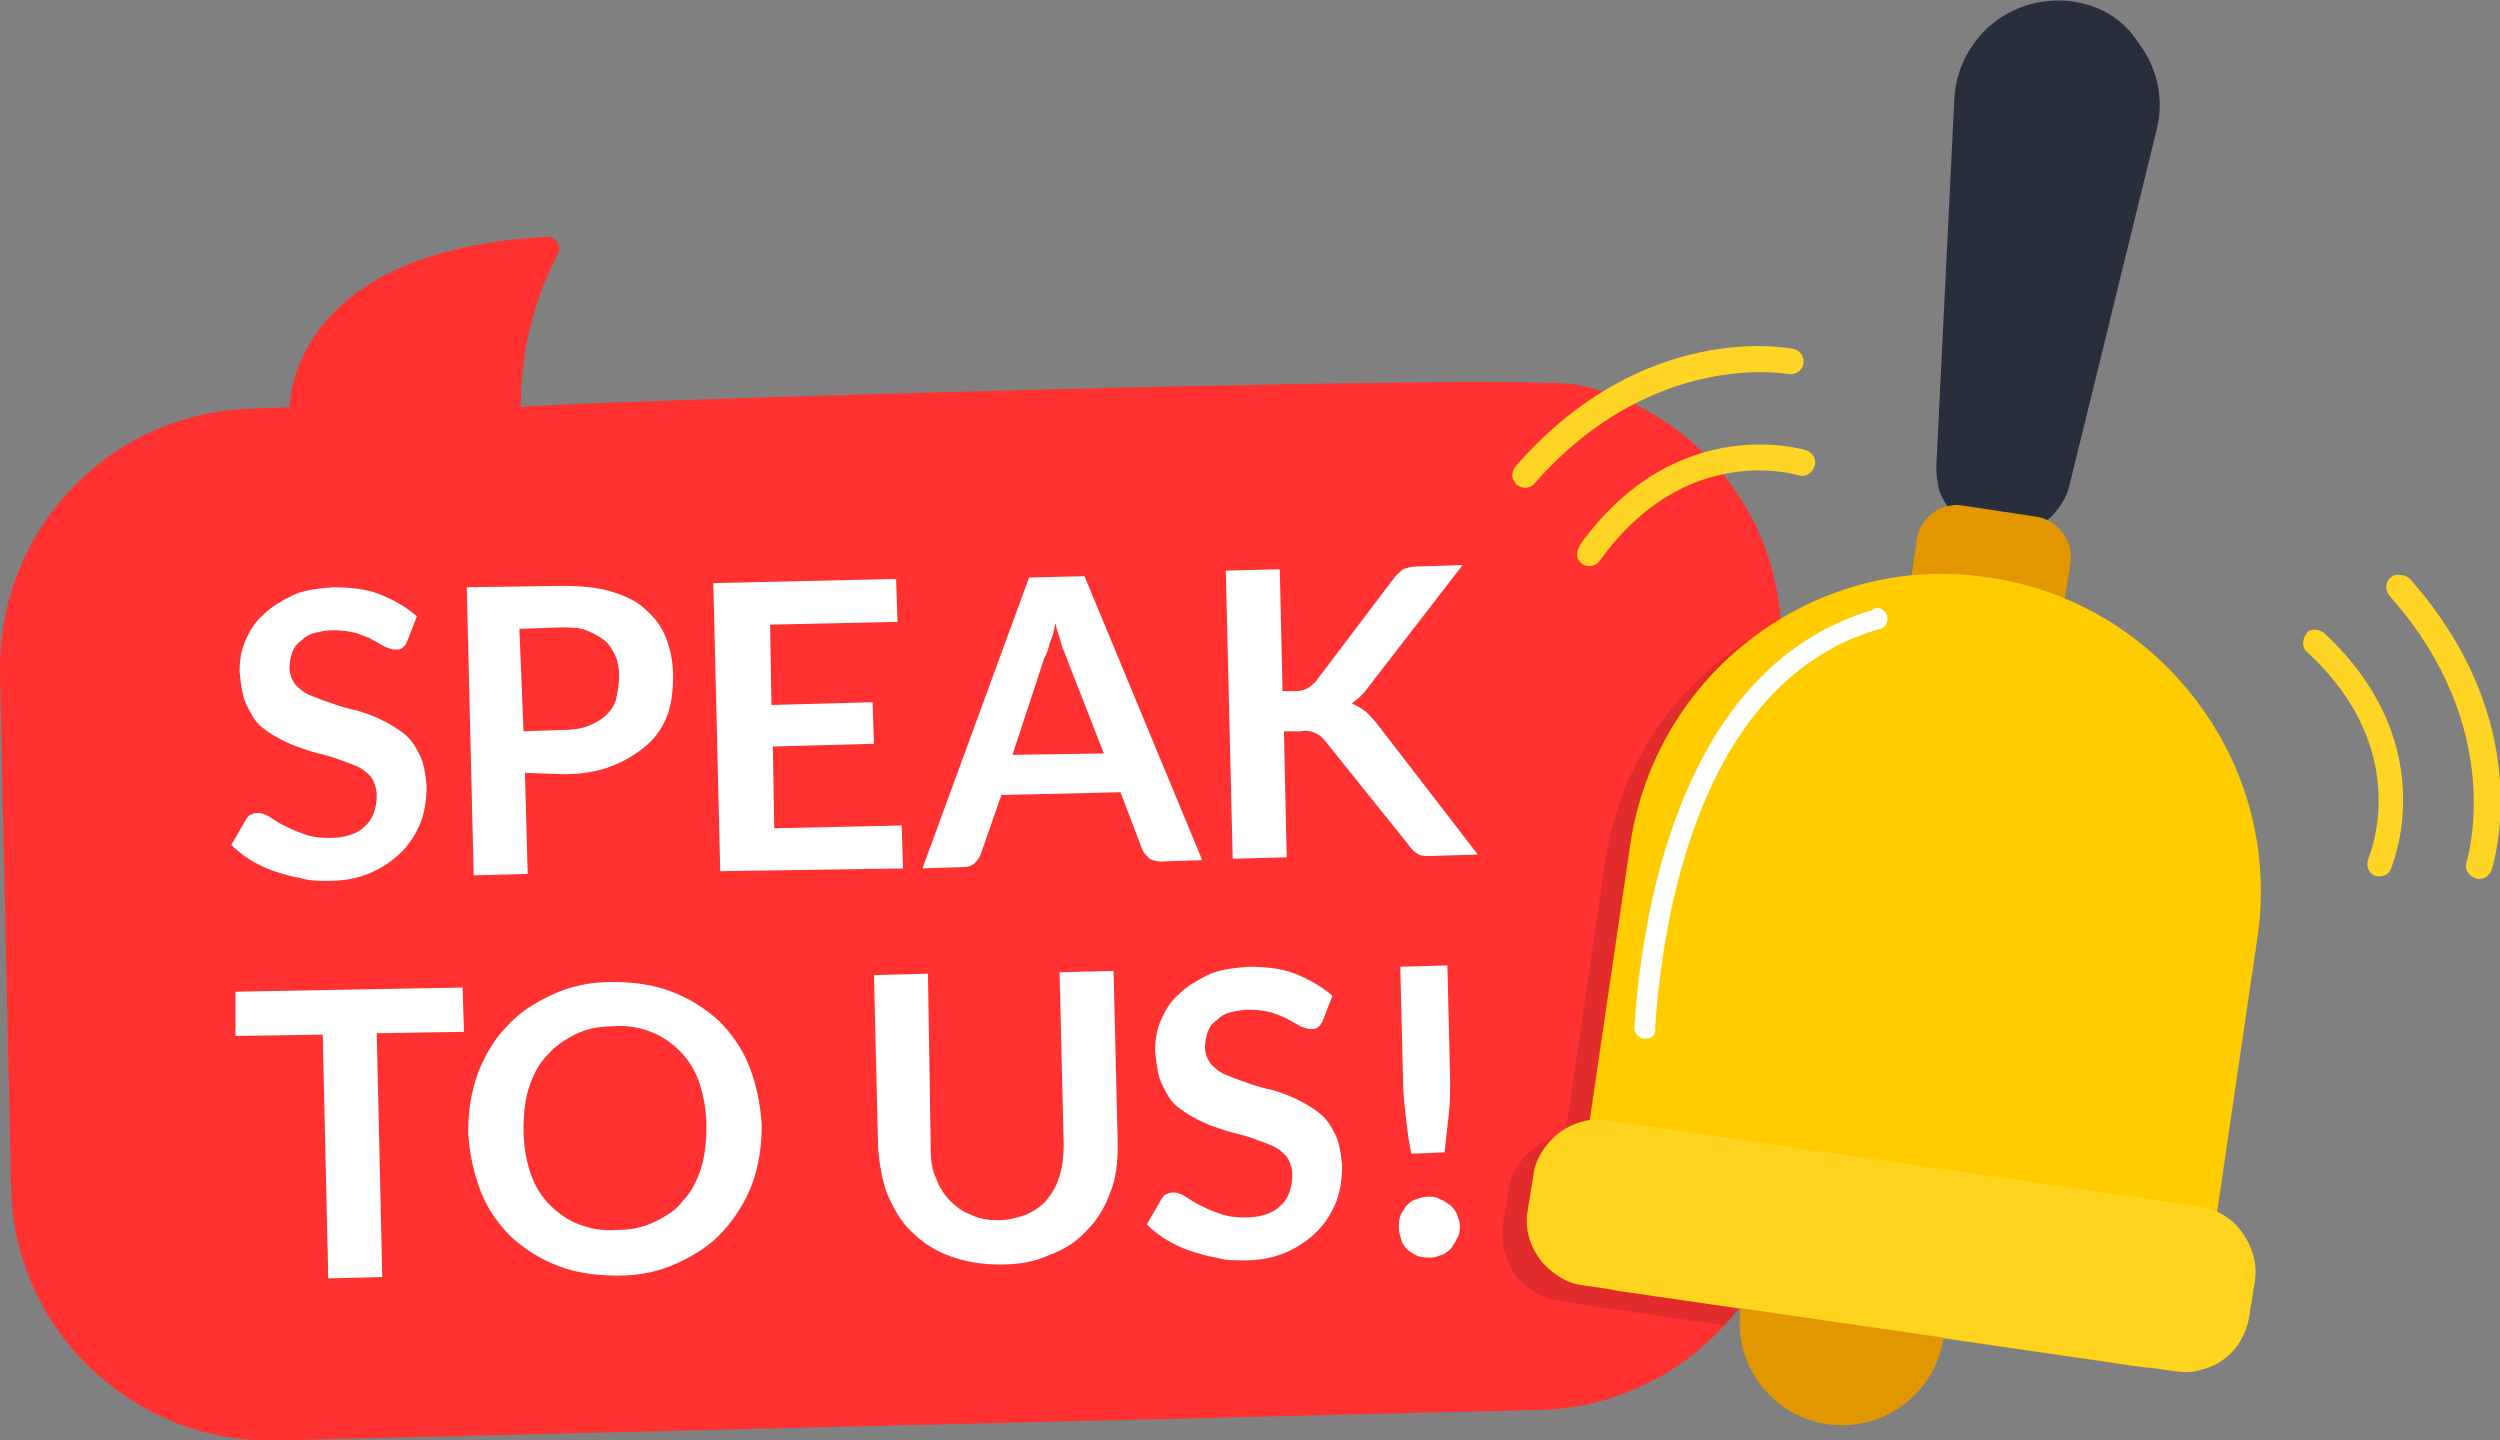
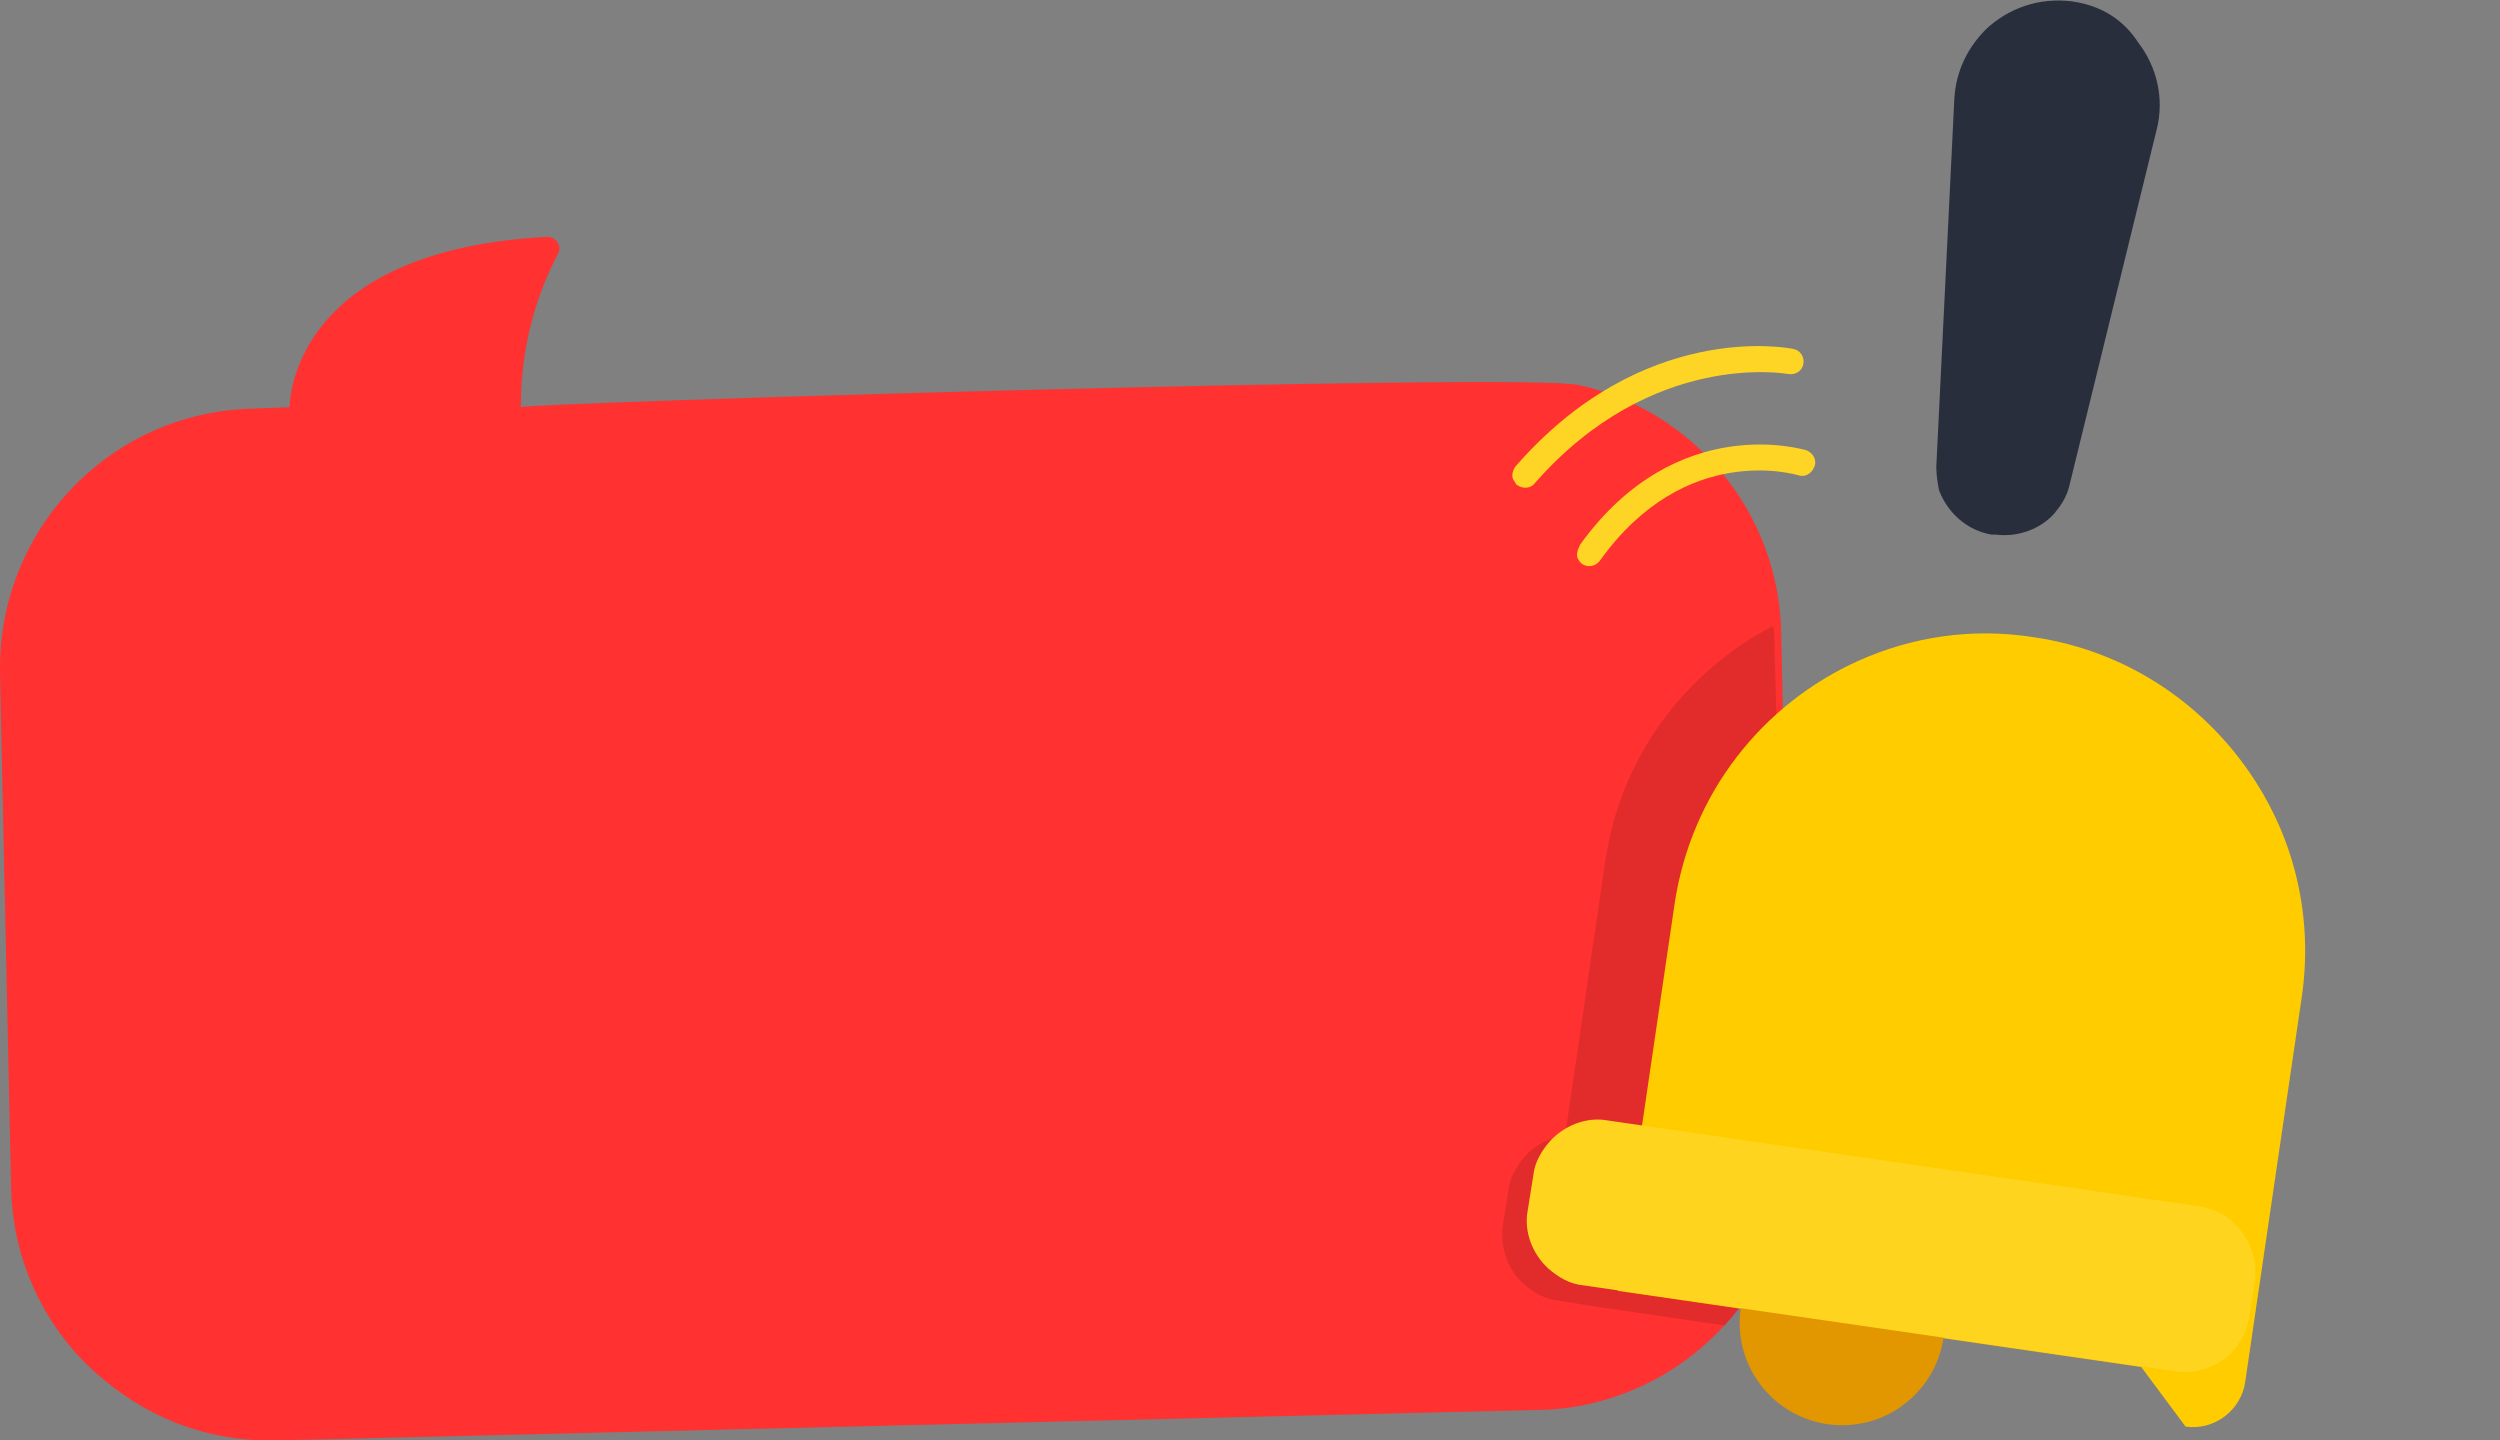
<svg xmlns="http://www.w3.org/2000/svg" viewBox="0 0 180.5 104">
  <rect x="0" y="0" width="180.5" height="104" fill="#808080" stroke="none" />
  <style>.st6{fill:#fff}.st48{fill:#e29700}.st81{fill:#fed524}</style>
  <g id="Layer_1">
    <path d="M110.9 101.8l-91 2.2c-4.7.1-8.9-1.5-12.3-4.3-4.1-3.3-6.7-8.4-6.8-14L0 48.6c-.1-5.8 2.4-11 6.4-14.5 3.2-2.8 7.3-4.5 11.9-4.6l2.6-.1c.1-2.2 1.7-11.4 18.6-12.3.6 0 1.1.6.8 1.2-1 1.9-2.7 5.7-2.7 11.1 0-.3 72.5-2.5 76.4-1.6 8.2 1.8 14.4 9.1 14.6 17.8l.8 37.1c.2 7.5-4.2 14.1-10.5 17.2-2.5 1.2-5.2 1.9-8 1.9z" fill="#ff3131" />
    <path d="M129.1 83.2l-1-37.1c0-.3 0-.6-.1-.9-6.3 3.3-11 9.4-12.1 17L113 82c-1.1.1-2.2.7-2.9 1.5-.6.7-1.1 1.5-1.2 2.5l-.4 2.5c-.2 1.6.4 3.2 1.5 4.2.7.6 1.5 1.1 2.5 1.2l2.5.4 9.5 1.4c3-3.2 4.7-7.6 4.6-12.5z" fill="#e22b2b" />
-     <path class="st6" d="M29.4 46.3c-.1.2-.2.4-.4.5-.1.1-.3.1-.5.1s-.4-.1-.7-.2c-.2-.1-.5-.3-.9-.5-.3-.2-.7-.3-1.2-.5-.4-.1-1-.2-1.6-.2-.5 0-1 .1-1.4.2-.4.1-.7.3-1 .6-.3.2-.5.5-.6.8-.1.3-.2.7-.2 1.1 0 .5.2.9.4 1.2.3.3.6.6 1.1.8.5.2 1 .4 1.6.6.6.2 1.2.4 1.8.5.6.2 1.2.4 1.8.7.6.3 1.1.6 1.6 1s.8.9 1.1 1.5c.3.6.4 1.3.5 2.2 0 .9-.1 1.8-.4 2.6-.3.8-.8 1.6-1.4 2.2-.6.6-1.3 1.1-2.2 1.5-.9.4-1.9.6-3.1.6-.7 0-1.3 0-2-.2-.6-.1-1.3-.3-1.9-.5-.6-.2-1.2-.5-1.7-.8-.5-.3-1-.7-1.4-1.1l1.1-1.9c.1-.1.2-.3.4-.3.1-.1.3-.1.5-.1s.5.1.8.3c.3.2.6.4 1 .6.4.2.8.4 1.4.6.5.2 1.1.3 1.9.3 1.1 0 2-.3 2.5-.8.6-.5.9-1.3.9-2.3 0-.5-.2-1-.4-1.3-.3-.3-.6-.6-1.1-.8-.5-.2-1-.4-1.6-.6-.6-.2-1.2-.3-1.8-.5-.6-.2-1.2-.4-1.8-.7-.6-.3-1.1-.6-1.6-1s-.8-1-1.1-1.6c-.3-.6-.4-1.4-.5-2.4 0-.8.1-1.5.4-2.2.3-.7.7-1.4 1.3-1.9.6-.6 1.3-1 2.1-1.4s1.8-.5 2.9-.6c1.2 0 2.4.1 3.4.5s1.9.9 2.7 1.6l-.7 1.8zm8.5 9.5l.2 7.3-3.9.1-.5-20.8 6.8-.1c1.4 0 2.6.1 3.6.4 1 .3 1.9.7 2.5 1.3.7.6 1.2 1.3 1.5 2.1.3.8.5 1.7.5 2.7 0 1-.1 1.9-.4 2.8-.3.8-.8 1.6-1.5 2.2-.7.6-1.5 1.1-2.5 1.5-1 .4-2.2.6-3.5.6l-2.8-.1zm-.1-3l2.9-.1c.7 0 1.3-.1 1.8-.3.5-.2 1-.5 1.3-.8.3-.3.6-.7.7-1.2s.2-1 .2-1.6c0-.6-.1-1.1-.3-1.5-.2-.4-.4-.8-.8-1.1-.4-.3-.8-.5-1.3-.7-.5-.2-1.2-.2-1.9-.2l-2.9.1.3 7.4zm26.9-11l.1 3.1-9.2.2.1 5.8 7.3-.2.1 3-7.3.2.1 5.9 9.2-.2.1 3.1-13.2.2-.5-20.8 13.2-.3zm22.1 20.3l-3 .1c-.3 0-.6-.1-.8-.2-.2-.2-.4-.4-.5-.6l-1.6-4.2-8.6.2-1.5 4.3c-.1.2-.2.4-.4.6-.2.2-.5.3-.8.3l-3 .1 7.7-21 4-.1 8.5 20.5zm-13.7-7.6l6.6-.1-2.7-6.9c-.1-.3-.3-.7-.4-1.1-.1-.4-.3-.9-.4-1.4-.1.5-.2 1-.4 1.4-.1.4-.2.8-.4 1.1l-2.3 7zm19.5-4.6h.9c.4 0 .7-.1.9-.2.2-.1.4-.3.6-.5l5.6-7.4c.2-.3.5-.5.7-.7.3-.1.6-.2 1-.2l3.3-.1-6.8 8.8c-.2.3-.4.5-.6.7-.2.2-.4.3-.6.5.3.1.6.3.9.5.3.2.5.5.8.8l7.4 9.6-3.4.1c-.5 0-.8 0-1-.2-.2-.1-.4-.3-.6-.6l-6.1-7.6c-.2-.2-.4-.4-.7-.5-.2-.1-.6-.2-1-.1h-1.2l.2 9.1-3.9.1-.5-20.8 3.9-.1.2 8.8zM33.4 71.3l.1 3.2-6.3.1.4 17.6-3.9.1-.4-17.6-6.3.1v-3.2l16.4-.3zM55 81.2c0 1.5-.2 2.9-.7 4.3-.5 1.3-1.2 2.4-2.1 3.4-.9 1-2 1.7-3.3 2.3-1.3.6-2.7.9-4.3.9-1.6 0-3-.2-4.3-.7-1.3-.5-2.4-1.2-3.4-2.1-.9-.9-1.7-2-2.2-3.3-.5-1.3-.8-2.7-.9-4.2 0-1.5.2-2.9.7-4.3.5-1.3 1.2-2.5 2.1-3.4.9-1 2-1.7 3.3-2.3 1.3-.6 2.7-.9 4.3-.9 1.6 0 3 .2 4.3.7 1.3.5 2.4 1.2 3.4 2.1.9.9 1.7 2 2.2 3.3.5 1.3.8 2.7.9 4.2zm-4 .1c0-1.1-.2-2.2-.5-3.1-.3-.9-.8-1.7-1.4-2.3-.6-.6-1.3-1.1-2.1-1.4-.8-.3-1.7-.5-2.8-.4-1 0-1.9.2-2.7.6-.8.4-1.5.9-2 1.5-.6.6-1 1.4-1.3 2.3-.3.9-.4 1.9-.4 3.1 0 1.1.2 2.2.5 3.1.3.9.8 1.7 1.4 2.3.6.6 1.3 1.1 2.1 1.4.8.3 1.7.5 2.8.4 1 0 1.9-.2 2.7-.6.8-.4 1.5-.8 2-1.5.6-.6 1-1.4 1.3-2.3.3-.9.4-2 .4-3.1zm21.1 6.8c.7 0 1.4-.2 2-.4.6-.3 1.1-.6 1.5-1.1.4-.5.7-1 .9-1.7.2-.6.3-1.4.3-2.2l-.3-12.5 3.9-.1.3 12.5c0 1.2-.1 2.4-.5 3.4-.4 1.1-.9 2-1.7 2.8-.7.8-1.6 1.4-2.7 1.8-1.1.5-2.2.7-3.6.7-1.3 0-2.5-.2-3.6-.6-1.1-.4-2-1-2.7-1.7-.8-.7-1.3-1.6-1.8-2.7-.4-1-.6-2.2-.7-3.4l-.3-12.5 3.9-.1.2 12.7c0 .8.1 1.5.4 2.1.2.6.6 1.2 1 1.6.4.4.9.8 1.5 1 .6.3 1.2.4 2 .4zm23.4-14.4c-.1.2-.2.4-.4.5-.1.1-.3.1-.5.1s-.4-.1-.7-.2c-.2-.1-.5-.3-.9-.5-.3-.2-.7-.3-1.2-.5-.4-.1-1-.2-1.6-.2-.5 0-1 .1-1.4.2-.4.1-.7.3-1 .6-.3.2-.5.5-.6.8-.1.3-.2.7-.2 1.1 0 .5.2.9.4 1.2.3.3.6.6 1.1.8.5.2 1 .4 1.6.6.6.2 1.2.4 1.8.5.6.2 1.2.4 1.8.7.6.3 1.1.6 1.6 1s.8.9 1.1 1.5c.3.6.4 1.3.5 2.2 0 .9-.1 1.8-.4 2.6-.3.8-.8 1.6-1.4 2.2-.6.6-1.3 1.1-2.2 1.5-.9.4-1.9.6-3.1.6-.7 0-1.3 0-2-.2-.6-.1-1.3-.3-1.9-.5-.6-.2-1.2-.5-1.7-.8-.5-.3-1-.7-1.4-1.1l1.1-1.9c.1-.1.2-.3.4-.3.1-.1.3-.1.5-.1s.5.1.8.3c.3.2.6.4 1 .6.4.2.8.4 1.4.6.5.2 1.1.3 1.9.3 1.1 0 2-.3 2.5-.8.6-.5.9-1.3.9-2.3 0-.5-.2-1-.4-1.3-.3-.3-.6-.6-1.1-.8-.5-.2-1-.4-1.6-.6-.6-.2-1.2-.3-1.8-.5-.6-.2-1.2-.4-1.8-.7-.6-.3-1.1-.6-1.6-1s-.8-1-1.1-1.6c-.3-.6-.4-1.4-.5-2.4 0-.8.1-1.5.4-2.2.3-.7.7-1.4 1.3-1.9.6-.6 1.3-1 2.1-1.4.8-.4 1.8-.5 2.9-.6 1.2 0 2.4.1 3.4.5s1.9.9 2.7 1.6l-.7 1.8zm5.5 15c0-.3 0-.6.1-.9.1-.3.3-.5.4-.7.2-.2.4-.4.7-.5.3-.1.6-.2.9-.2.3 0 .6 0 .9.2.3.1.5.3.7.4.2.2.4.4.5.7.1.3.2.5.2.8 0 .3 0 .6-.2.9-.1.3-.3.5-.4.7-.2.2-.4.4-.7.5-.3.1-.5.2-.8.2-.3 0-.6 0-.9-.1-.3-.1-.5-.3-.7-.4-.2-.2-.4-.4-.5-.7-.1-.4-.2-.6-.2-.9zm3.5-19l.2 8.2c0 .9 0 1.7-.1 2.6s-.2 1.7-.3 2.7l-2.4.1c-.2-.9-.3-1.8-.4-2.7-.1-.8-.2-1.7-.2-2.6l-.2-8.2 3.4-.1z" />
    <path d="M149.6.1c-2.4-.3-4.6.5-6.2 2-1.3 1.3-2.2 3-2.3 5.1l-1.3 26.5c0 .6.1 1.2.2 1.7.6 1.6 2 2.9 3.8 3.2h.3c1.6.2 3.2-.4 4.2-1.5.5-.6.9-1.2 1.1-2l6.3-25.7c.6-2.3 0-4.6-1.3-6.3-1.1-1.7-2.7-2.7-4.8-3z" fill="#292e3d" />
-     <path class="st48" d="M148.5 46.8l-11-1.6.9-6.3c.2-1.1 1-2 2-2.3.4-.1.8-.2 1.3-.1l5.3.8c.7.1 1.2.4 1.7.9.6.6.9 1.5.8 2.4l-1 6.2z" />
-     <path d="M154.6 98.7l-37.8-5.5c-2.1-.3-3.5-2.2-3.2-4.3l4.1-27.9c1.2-8.1 6.4-14.5 13.3-17.6 3.8-1.7 8.1-2.4 12.6-1.7 6.9 1 12.6 5 16.1 10.5 2.8 4.4 4.1 9.8 3.3 15.4l-4.1 27.9c-.3 2-2.2 3.5-4.3 3.2z" fill="#fc0" />
+     <path d="M154.6 98.7l-37.8-5.5l4.1-27.9c1.2-8.1 6.4-14.5 13.3-17.6 3.8-1.7 8.1-2.4 12.6-1.7 6.9 1 12.6 5 16.1 10.5 2.8 4.4 4.1 9.8 3.3 15.4l-4.1 27.9c-.3 2-2.2 3.5-4.3 3.2z" fill="#fc0" />
    <circle class="st48" cx="133" cy="95.5" r="7.4" />
    <path d="M157 99l-42.7-6.2c-1-.1-1.8-.6-2.5-1.2-1.1-1-1.8-2.6-1.5-4.2l.4-2.5c.1-1 .6-1.8 1.2-2.5 1-1.1 2.6-1.8 4.2-1.5l42.7 6.2c1.3.2 2.4.9 3.1 1.9.7 1 1.1 2.2.9 3.5l-.4 2.5c-.3 2-1.7 3.5-3.5 3.9-.6.2-1.2.2-1.9.1z" fill="#ffd41f" />
    <g>
-       <path class="st81" d="M166.9 45.5c-.2 0-.3.1-.4.3-.3.4-.3 1 .1 1.3 7.8 7.2 4.4 14.8 4.4 14.9-.2.5 0 1 .4 1.2.5.2 1 0 1.2-.4 0-.1 4-8.9-4.8-17.1-.3-.2-.6-.3-.9-.2zm6.1-4c-.1 0-.3.1-.4.2-.4.3-.4.9-.1 1.3 8.6 9.6 5.6 19.1 5.6 19.2-.2.5.1 1 .6 1.2.5.2 1-.1 1.2-.6.1-.4 3.4-10.5-5.9-21-.3-.3-.7-.3-1-.3z" />
-     </g>
+       </g>
    <g>
      <path class="st81" d="M113.9 40.3c.1.2.2.3.3.4.4.3 1 .2 1.3-.2 6.2-8.7 14.2-6.2 14.3-6.2.5.2 1-.1 1.2-.6.2-.5-.1-1-.6-1.2-.1 0-9.3-2.9-16.3 6.8-.2.4-.3.7-.2 1zm-4.6-5.6c.1.1.1.2.2.3.4.3 1 .3 1.3-.1 8.5-9.7 18.2-7.9 18.3-7.9.5.1 1-.2 1.1-.7.1-.5-.2-1-.7-1.1-.4-.1-10.9-2.1-20.1 8.5-.2.3-.3.7-.1 1z" />
    </g>
    <g>
-       <path class="st6" d="M118.8 75c-.5 0-.8-.4-.8-.8.5-7.6 3-25.8 17-30.1.1 0 .2 0 .2-.1.3-.2.7-.1.9.2.3.3.2.8-.1 1.1-.1.1-.3.1-.6.2-13 4-15.4 21.4-15.9 28.7.1.5-.3.8-.7.8z" />
-     </g>
+       </g>
  </g>
</svg>